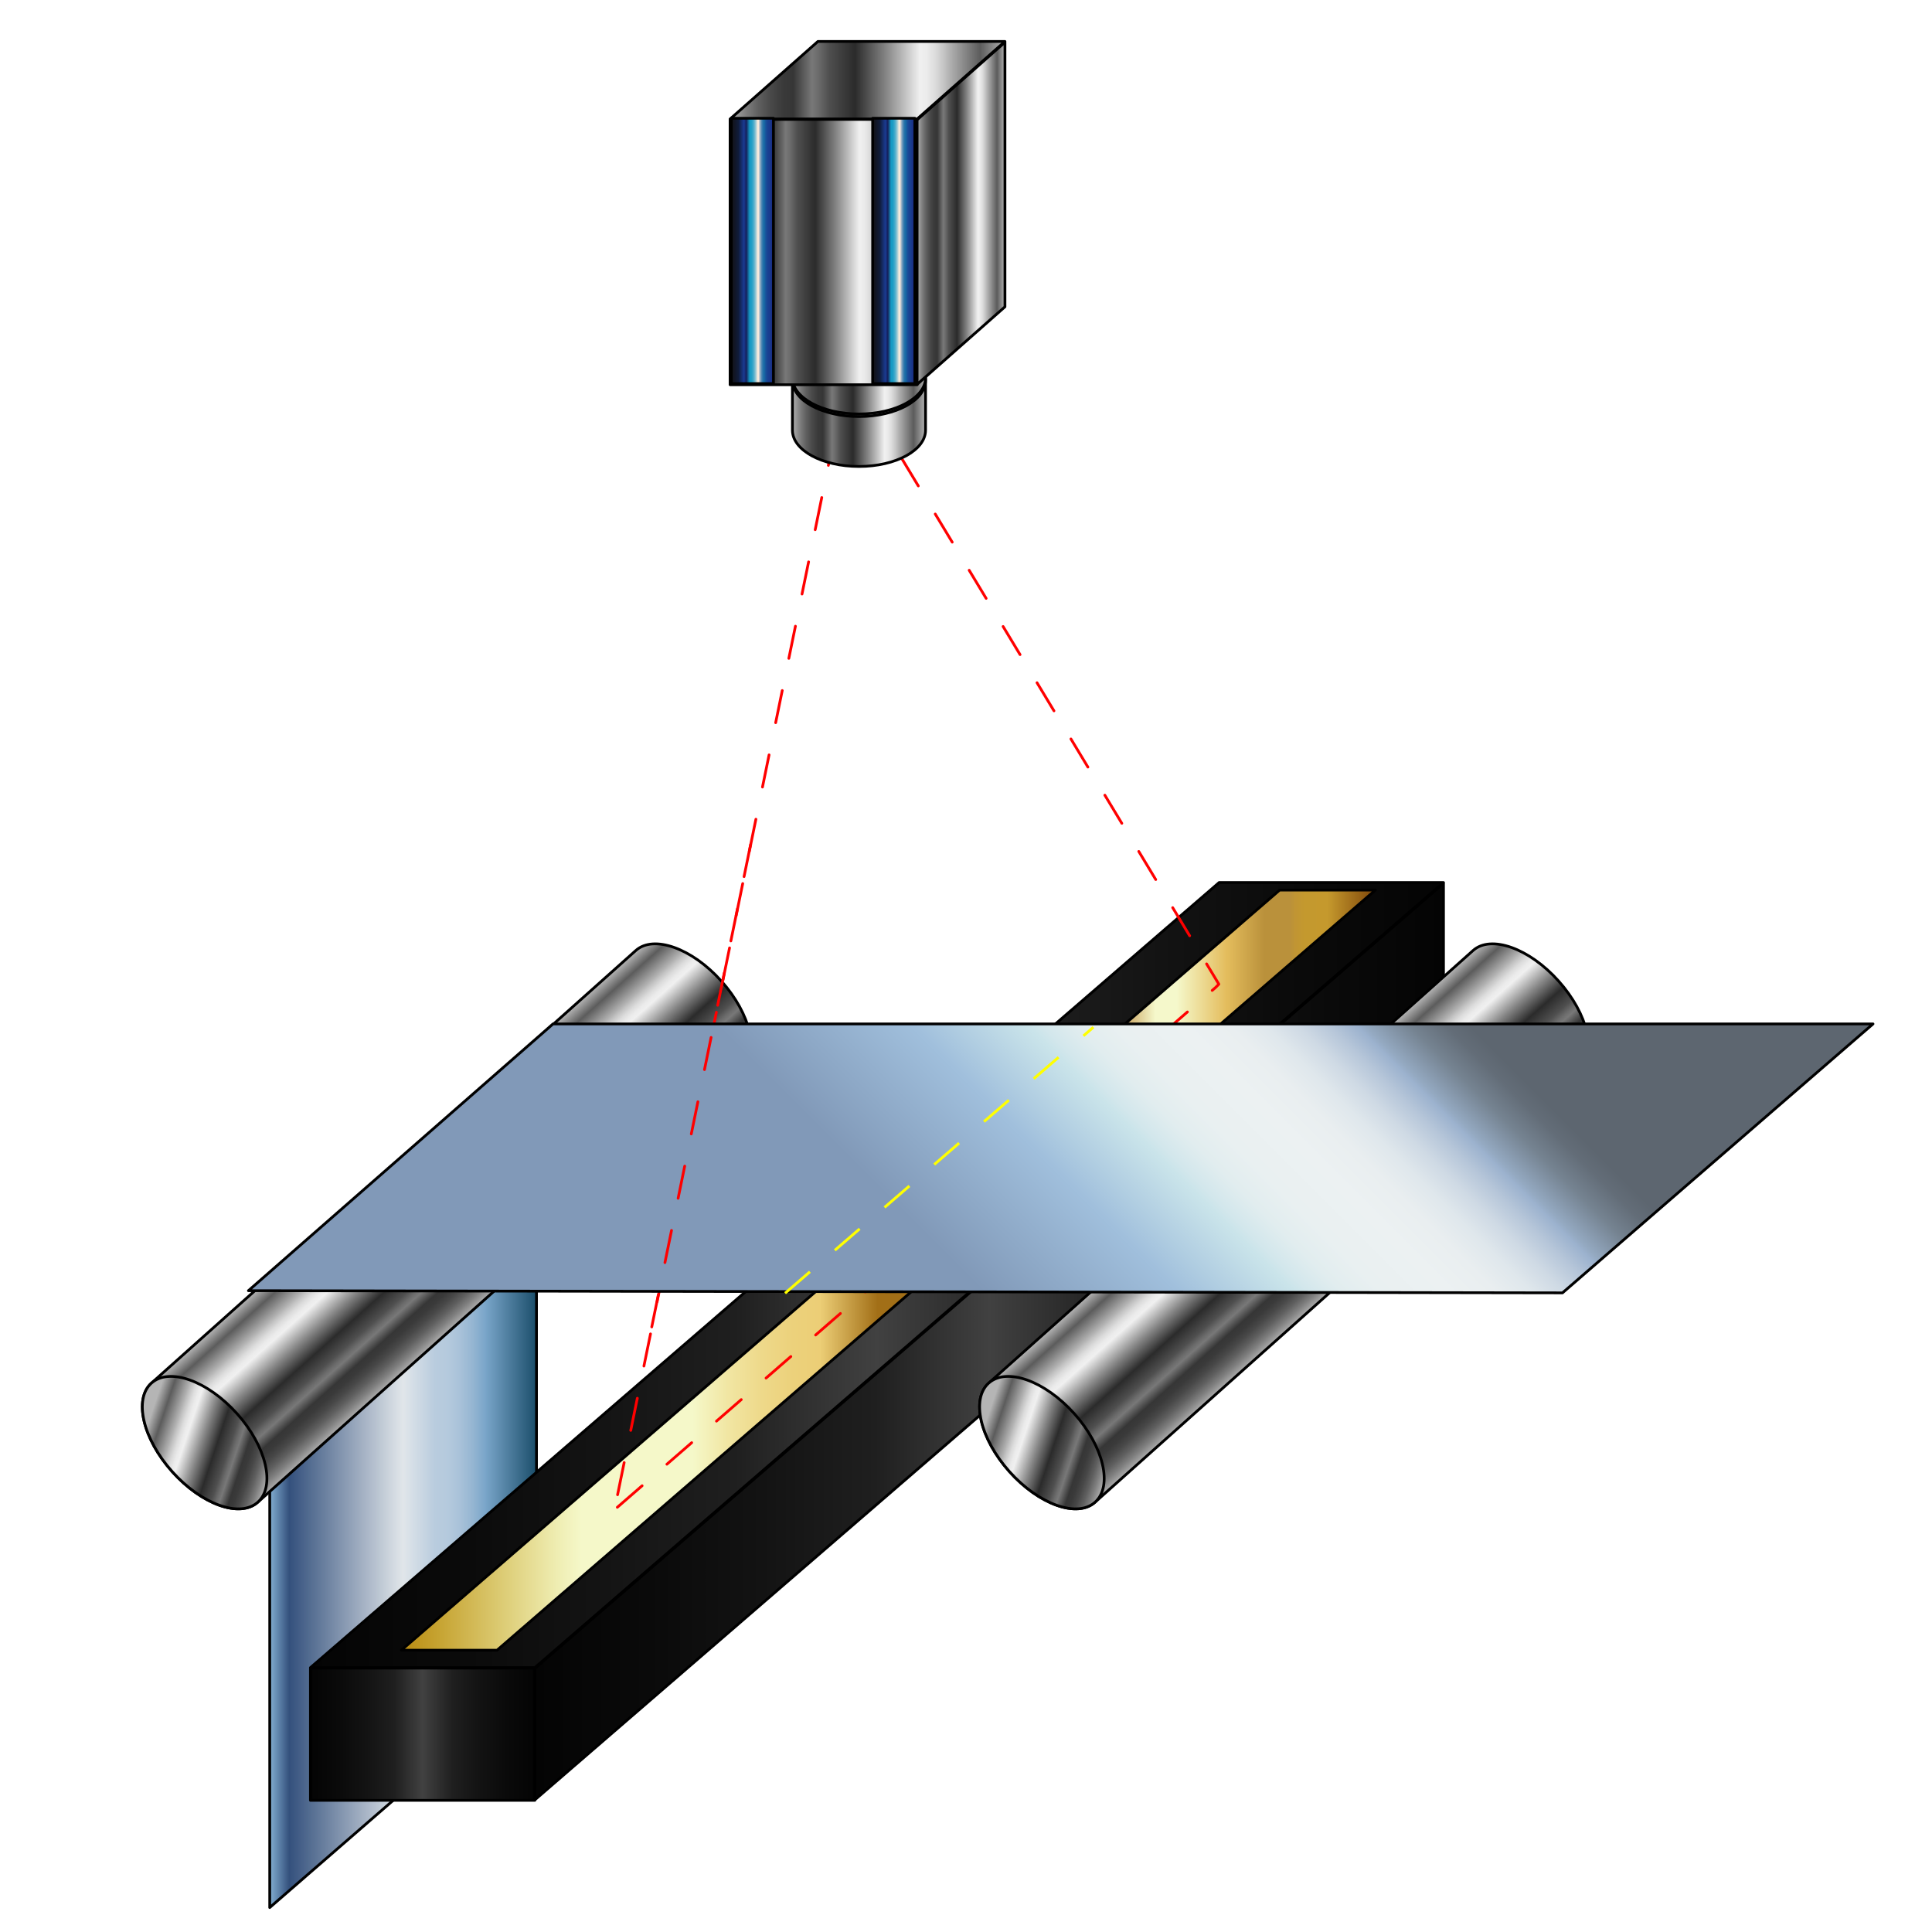
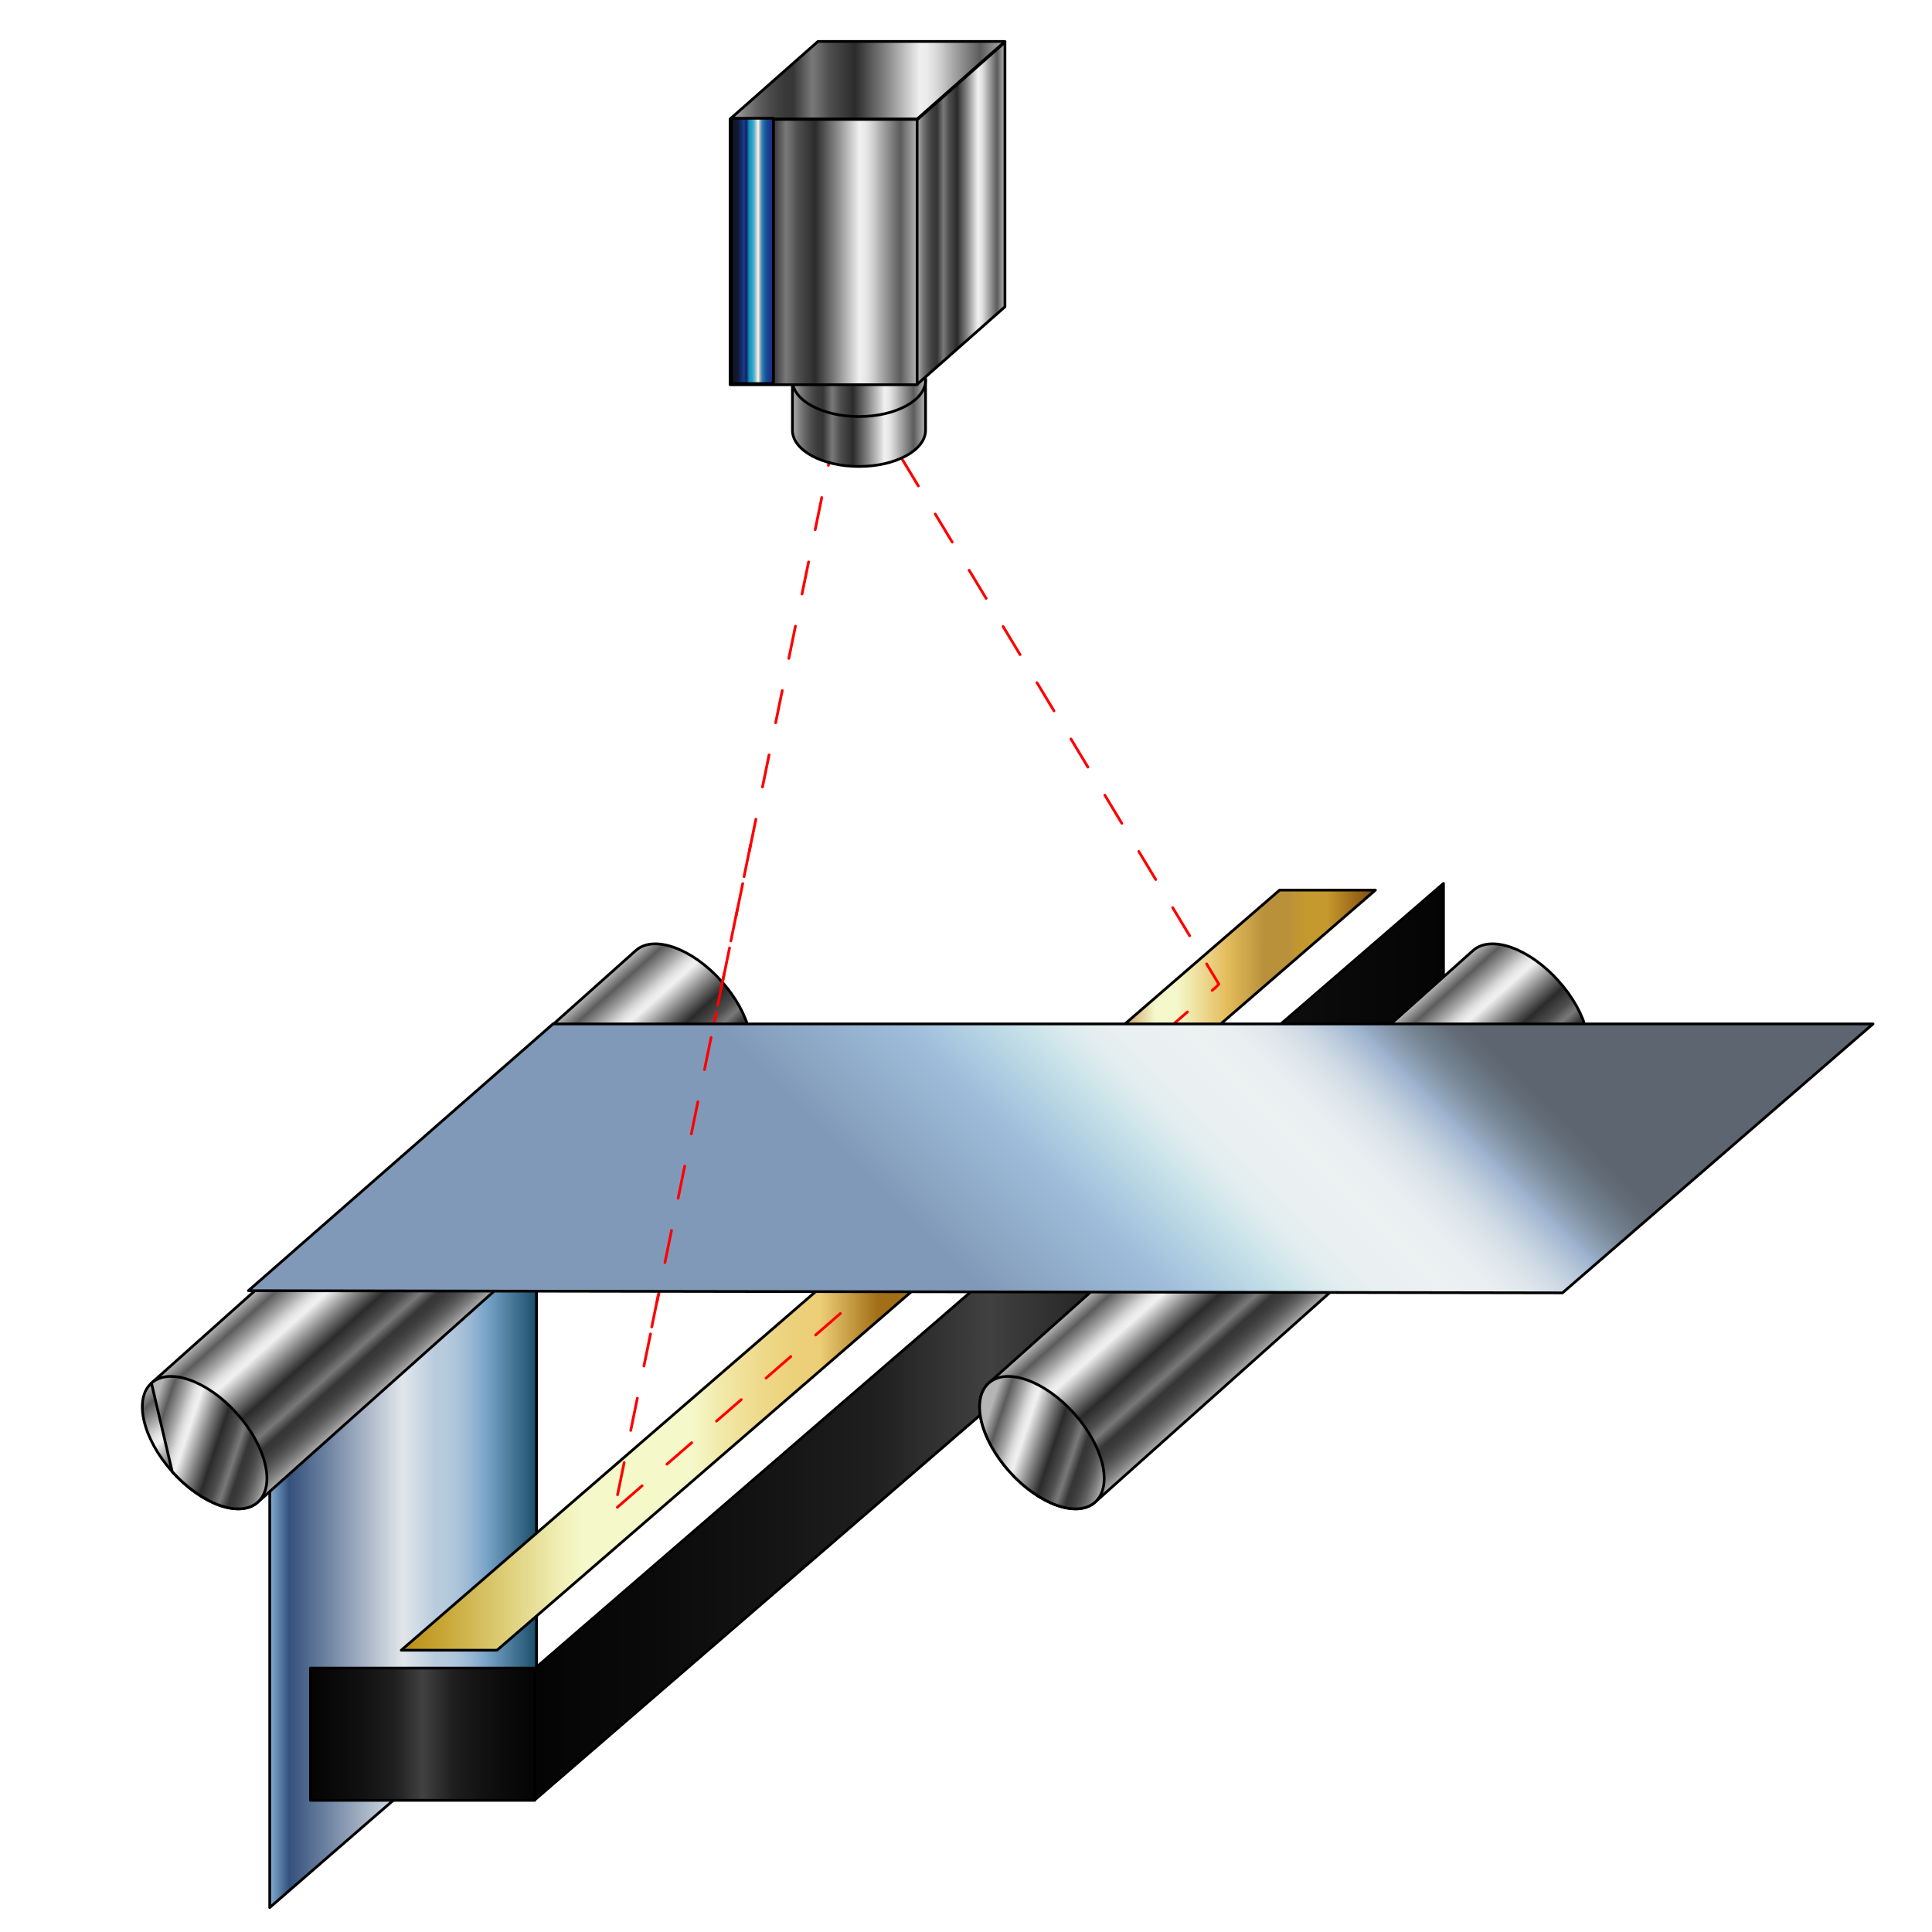
<svg xmlns="http://www.w3.org/2000/svg" xmlns:ns1="http://ns.adobe.com/AdobeIllustrator/10.0/" xmlns:ns2="http://ns.adobe.com/AdobeSVGViewerExtensions/3.0/" ns1:viewOrigin="35.8345 580.4404" ns1:rulerOrigin="0 0" ns1:pageBounds="0 595.2754 841.8896 0" width="354.331" height="354.331" viewBox="0 0 354.331 354.331" overflow="visible" enable-background="new 0 0 354.331 354.331" xml:space="preserve">
  <g id="レイヤー_1" ns1:layer="yes" ns1:dimmedPercent="50" ns1:rgbTrio="#4F008000FFFF">
    <rect ns1:knockout="Off" fill="none" width="354.331" height="354.331" />
    <g>
      <linearGradient id="XMLID_20_" gradientUnits="userSpaceOnUse" x1="49.469" y1="270.306" x2="98.394" y2="270.306">
        <stop offset="0.006" style="stop-color:#7CA6CA" />
        <stop offset="0.073" style="stop-color:#34517D" />
        <stop offset="0.5" style="stop-color:#E1E6EA" />
        <stop offset="0.618" style="stop-color:#B9CCDE" />
        <stop offset="0.665" style="stop-color:#B5CADD" />
        <stop offset="0.712" style="stop-color:#A9C2D9" />
        <stop offset="0.759" style="stop-color:#96B6D2" />
        <stop offset="0.806" style="stop-color:#7BA6CA" />
        <stop offset="0.809" style="stop-color:#79A5C9" />
        <stop offset="1" style="stop-color:#1B4E6B" />
        <ns2:midPointStop offset="0.006" style="stop-color:#7CA6CA" />
        <ns2:midPointStop offset="0.5" style="stop-color:#7CA6CA" />
        <ns2:midPointStop offset="0.073" style="stop-color:#34517D" />
        <ns2:midPointStop offset="0.5" style="stop-color:#34517D" />
        <ns2:midPointStop offset="0.5" style="stop-color:#E1E6EA" />
        <ns2:midPointStop offset="0.51" style="stop-color:#E1E6EA" />
        <ns2:midPointStop offset="0.618" style="stop-color:#B9CCDE" />
        <ns2:midPointStop offset="0.708" style="stop-color:#B9CCDE" />
        <ns2:midPointStop offset="0.809" style="stop-color:#79A5C9" />
        <ns2:midPointStop offset="0.5" style="stop-color:#79A5C9" />
        <ns2:midPointStop offset="1" style="stop-color:#1B4E6B" />
      </linearGradient>
      <polygon ns1:knockout="Off" fill="url(#XMLID_20_)" stroke="#000000" stroke-width="0.502" stroke-linecap="round" stroke-linejoin="round" points="      49.469,349.848 49.469,233.586 98.394,190.765 98.394,307.367 " />
      <g>
        <g>
          <linearGradient id="XMLID_21_" gradientUnits="userSpaceOnUse" x1="56.932" y1="233.852" x2="264.736" y2="233.852">
            <stop offset="0" style="stop-color:#040404" />
            <stop offset="0.125" style="stop-color:#0A0A0A" />
            <stop offset="0.25" style="stop-color:#131313" />
            <stop offset="0.375" style="stop-color:#1F1F1F" />
            <stop offset="0.5" style="stop-color:#414141" />
            <stop offset="0.635" style="stop-color:#1F1F1F" />
            <stop offset="0.75" style="stop-color:#131313" />
            <stop offset="0.875" style="stop-color:#0A0A0A" />
            <stop offset="1" style="stop-color:#040404" />
            <ns2:midPointStop offset="0" style="stop-color:#040404" />
            <ns2:midPointStop offset="0.5" style="stop-color:#040404" />
            <ns2:midPointStop offset="0.125" style="stop-color:#0A0A0A" />
            <ns2:midPointStop offset="0.5" style="stop-color:#0A0A0A" />
            <ns2:midPointStop offset="0.25" style="stop-color:#131313" />
            <ns2:midPointStop offset="0.5" style="stop-color:#131313" />
            <ns2:midPointStop offset="0.375" style="stop-color:#1F1F1F" />
            <ns2:midPointStop offset="0.5" style="stop-color:#1F1F1F" />
            <ns2:midPointStop offset="0.5" style="stop-color:#414141" />
            <ns2:midPointStop offset="0.5" style="stop-color:#414141" />
            <ns2:midPointStop offset="0.635" style="stop-color:#1F1F1F" />
            <ns2:midPointStop offset="0.5" style="stop-color:#1F1F1F" />
            <ns2:midPointStop offset="0.75" style="stop-color:#131313" />
            <ns2:midPointStop offset="0.5" style="stop-color:#131313" />
            <ns2:midPointStop offset="0.875" style="stop-color:#0A0A0A" />
            <ns2:midPointStop offset="0.5" style="stop-color:#0A0A0A" />
            <ns2:midPointStop offset="1" style="stop-color:#040404" />
          </linearGradient>
-           <polygon ns1:knockout="Off" fill="url(#XMLID_21_)" stroke="#000000" stroke-width="0.502" stroke-linecap="round" stroke-linejoin="round" points="        98.08,305.848 56.932,305.848 223.588,161.857 264.736,161.857 " />
          <linearGradient id="XMLID_22_" gradientUnits="userSpaceOnUse" x1="56.932" y1="318.058" x2="98.08" y2="318.058">
            <stop offset="0" style="stop-color:#040404" />
            <stop offset="0.125" style="stop-color:#0A0A0A" />
            <stop offset="0.25" style="stop-color:#131313" />
            <stop offset="0.375" style="stop-color:#1F1F1F" />
            <stop offset="0.5" style="stop-color:#414141" />
            <stop offset="0.635" style="stop-color:#1F1F1F" />
            <stop offset="0.75" style="stop-color:#131313" />
            <stop offset="0.875" style="stop-color:#0A0A0A" />
            <stop offset="1" style="stop-color:#040404" />
            <ns2:midPointStop offset="0" style="stop-color:#040404" />
            <ns2:midPointStop offset="0.5" style="stop-color:#040404" />
            <ns2:midPointStop offset="0.125" style="stop-color:#0A0A0A" />
            <ns2:midPointStop offset="0.5" style="stop-color:#0A0A0A" />
            <ns2:midPointStop offset="0.25" style="stop-color:#131313" />
            <ns2:midPointStop offset="0.5" style="stop-color:#131313" />
            <ns2:midPointStop offset="0.375" style="stop-color:#1F1F1F" />
            <ns2:midPointStop offset="0.5" style="stop-color:#1F1F1F" />
            <ns2:midPointStop offset="0.5" style="stop-color:#414141" />
            <ns2:midPointStop offset="0.5" style="stop-color:#414141" />
            <ns2:midPointStop offset="0.635" style="stop-color:#1F1F1F" />
            <ns2:midPointStop offset="0.5" style="stop-color:#1F1F1F" />
            <ns2:midPointStop offset="0.75" style="stop-color:#131313" />
            <ns2:midPointStop offset="0.5" style="stop-color:#131313" />
            <ns2:midPointStop offset="0.875" style="stop-color:#0A0A0A" />
            <ns2:midPointStop offset="0.5" style="stop-color:#0A0A0A" />
            <ns2:midPointStop offset="1" style="stop-color:#040404" />
          </linearGradient>
          <rect x="56.932" y="305.932" ns1:knockout="Off" fill="url(#XMLID_22_)" stroke="#000000" stroke-width="0.502" stroke-linecap="round" stroke-linejoin="round" width="41.148" height="24.252" />
          <linearGradient id="XMLID_23_" gradientUnits="userSpaceOnUse" x1="98.08" y1="246.062" x2="264.736" y2="246.062">
            <stop offset="0" style="stop-color:#040404" />
            <stop offset="0.125" style="stop-color:#0A0A0A" />
            <stop offset="0.25" style="stop-color:#131313" />
            <stop offset="0.375" style="stop-color:#1F1F1F" />
            <stop offset="0.5" style="stop-color:#414141" />
            <stop offset="0.635" style="stop-color:#1F1F1F" />
            <stop offset="0.75" style="stop-color:#131313" />
            <stop offset="0.875" style="stop-color:#0A0A0A" />
            <stop offset="1" style="stop-color:#040404" />
            <ns2:midPointStop offset="0" style="stop-color:#040404" />
            <ns2:midPointStop offset="0.5" style="stop-color:#040404" />
            <ns2:midPointStop offset="0.125" style="stop-color:#0A0A0A" />
            <ns2:midPointStop offset="0.5" style="stop-color:#0A0A0A" />
            <ns2:midPointStop offset="0.25" style="stop-color:#131313" />
            <ns2:midPointStop offset="0.5" style="stop-color:#131313" />
            <ns2:midPointStop offset="0.375" style="stop-color:#1F1F1F" />
            <ns2:midPointStop offset="0.5" style="stop-color:#1F1F1F" />
            <ns2:midPointStop offset="0.5" style="stop-color:#414141" />
            <ns2:midPointStop offset="0.5" style="stop-color:#414141" />
            <ns2:midPointStop offset="0.635" style="stop-color:#1F1F1F" />
            <ns2:midPointStop offset="0.5" style="stop-color:#1F1F1F" />
            <ns2:midPointStop offset="0.75" style="stop-color:#131313" />
            <ns2:midPointStop offset="0.5" style="stop-color:#131313" />
            <ns2:midPointStop offset="0.875" style="stop-color:#0A0A0A" />
            <ns2:midPointStop offset="0.5" style="stop-color:#0A0A0A" />
            <ns2:midPointStop offset="1" style="stop-color:#040404" />
          </linearGradient>
          <polygon ns1:knockout="Off" fill="url(#XMLID_23_)" stroke="#000000" stroke-width="0.502" stroke-linecap="round" stroke-linejoin="round" points="        98.08,330.101 98.08,306.015 264.736,162.024 264.736,186.111 " />
        </g>
        <linearGradient id="XMLID_24_" gradientUnits="userSpaceOnUse" x1="73.592" y1="232.946" x2="252.251" y2="232.946">
          <stop offset="0" style="stop-color:#B98B11" />
          <stop offset="0.038" style="stop-color:#C6A331" />
          <stop offset="0.109" style="stop-color:#DECF7A" />
          <stop offset="0.16" style="stop-color:#EFEDB2" />
          <stop offset="0.185" style="stop-color:#F5F8C9" />
          <stop offset="0.299" style="stop-color:#F5F8C9" />
          <stop offset="0.299" style="stop-color:#F5F8C9" />
          <stop offset="0.335" style="stop-color:#F1E6A3" />
          <stop offset="0.37" style="stop-color:#EED98A" />
          <stop offset="0.402" style="stop-color:#ECD17B" />
          <stop offset="0.43" style="stop-color:#ECCE76" />
          <stop offset="0.489" style="stop-color:#A26F17" />
          <stop offset="0.605" style="stop-color:#A26F17" />
          <stop offset="0.607" style="stop-color:#A6731B" />
          <stop offset="0.624" style="stop-color:#C09132" />
          <stop offset="0.64" style="stop-color:#D3A746" />
          <stop offset="0.656" style="stop-color:#E0B554" />
          <stop offset="0.67" style="stop-color:#E4BA58" />
          <stop offset="0.67" style="stop-color:#E4B958" />
          <stop offset="0.674" style="stop-color:#C88C39" />
          <stop offset="0.679" style="stop-color:#B57027" />
          <stop offset="0.682" style="stop-color:#AA601E" />
          <stop offset="0.686" style="stop-color:#A65B1B" />
          <stop offset="0.696" style="stop-color:#A96020" />
          <stop offset="0.711" style="stop-color:#B1712F" />
          <stop offset="0.73" style="stop-color:#C1904E" />
          <stop offset="0.752" style="stop-color:#D7BD7F" />
          <stop offset="0.774" style="stop-color:#F5F8CB" />
          <stop offset="0.796" style="stop-color:#F5F8CB" />
          <stop offset="0.847" style="stop-color:#E4BD5D" />
          <stop offset="0.886" style="stop-color:#BA913B" />
          <stop offset="0.912" style="stop-color:#BA913B" />
          <stop offset="0.918" style="stop-color:#C19533" />
          <stop offset="0.928" style="stop-color:#C4992E" />
          <stop offset="0.951" style="stop-color:#C5992D" />
          <stop offset="1" style="stop-color:#7F470A" />
          <ns2:midPointStop offset="0" style="stop-color:#B98B11" />
          <ns2:midPointStop offset="0.452" style="stop-color:#B98B11" />
          <ns2:midPointStop offset="0.185" style="stop-color:#F5F8C9" />
          <ns2:midPointStop offset="0.325" style="stop-color:#F5F8C9" />
          <ns2:midPointStop offset="0.299" style="stop-color:#F5F8C9" />
          <ns2:midPointStop offset="0.325" style="stop-color:#F5F8C9" />
          <ns2:midPointStop offset="0.43" style="stop-color:#ECCE76" />
          <ns2:midPointStop offset="0.5" style="stop-color:#ECCE76" />
          <ns2:midPointStop offset="0.489" style="stop-color:#A26F17" />
          <ns2:midPointStop offset="0.312" style="stop-color:#A26F17" />
          <ns2:midPointStop offset="0.605" style="stop-color:#A26F17" />
          <ns2:midPointStop offset="0.312" style="stop-color:#A26F17" />
          <ns2:midPointStop offset="0.67" style="stop-color:#E4BA58" />
          <ns2:midPointStop offset="0.333" style="stop-color:#E4BA58" />
          <ns2:midPointStop offset="0.686" style="stop-color:#A65B1B" />
          <ns2:midPointStop offset="0.614" style="stop-color:#A65B1B" />
          <ns2:midPointStop offset="0.774" style="stop-color:#F5F8CB" />
          <ns2:midPointStop offset="0.5" style="stop-color:#F5F8CB" />
          <ns2:midPointStop offset="0.796" style="stop-color:#F5F8CB" />
          <ns2:midPointStop offset="0.5" style="stop-color:#F5F8CB" />
          <ns2:midPointStop offset="0.847" style="stop-color:#E4BD5D" />
          <ns2:midPointStop offset="0.5" style="stop-color:#E4BD5D" />
          <ns2:midPointStop offset="0.886" style="stop-color:#BA913B" />
          <ns2:midPointStop offset="0.5" style="stop-color:#BA913B" />
          <ns2:midPointStop offset="0.912" style="stop-color:#BA913B" />
          <ns2:midPointStop offset="0.143" style="stop-color:#BA913B" />
          <ns2:midPointStop offset="0.951" style="stop-color:#C5992D" />
          <ns2:midPointStop offset="0.5" style="stop-color:#C5992D" />
          <ns2:midPointStop offset="1" style="stop-color:#7F470A" />
        </linearGradient>
        <polygon ns1:knockout="Off" fill="url(#XMLID_24_)" stroke="#000000" stroke-width="0.502" stroke-linecap="round" stroke-linejoin="round" points="       91.155,302.652 73.592,302.652 234.688,163.241 252.251,163.241 " />
      </g>
      <g>
        <linearGradient id="XMLID_25_" gradientUnits="userSpaceOnUse" x1="717.833" y1="481.915" x2="747.121" y2="481.915" gradientTransform="matrix(-0.666 -0.746 0.746 -0.666 210.434 1092.201)">
          <stop offset="0" style="stop-color:#B0B0B0" />
          <stop offset="0.009" style="stop-color:#A7A7A7" />
          <stop offset="0.057" style="stop-color:#7F7F7F" />
          <stop offset="0.104" style="stop-color:#5F5F5F" />
          <stop offset="0.15" style="stop-color:#484848" />
          <stop offset="0.193" style="stop-color:#3A3A3A" />
          <stop offset="0.23" style="stop-color:#363636" />
          <stop offset="0.298" style="stop-color:#787878" />
          <stop offset="0.322" style="stop-color:#6B6B6B" />
          <stop offset="0.36" style="stop-color:#4F4F4F" />
          <stop offset="0.455" style="stop-color:#2B2B2B" />
          <stop offset="0.567" style="stop-color:#858585" />
          <stop offset="0.691" style="stop-color:#F0F0F0" />
          <stop offset="0.716" style="stop-color:#EBEBEB" />
          <stop offset="0.746" style="stop-color:#DCDCDC" />
          <stop offset="0.779" style="stop-color:#C3C3C3" />
          <stop offset="0.798" style="stop-color:#B2B2B2" />
          <stop offset="0.91" style="stop-color:#5C5C5C" />
          <stop offset="1" style="stop-color:#B5B5B5" />
          <ns2:midPointStop offset="0" style="stop-color:#B0B0B0" />
          <ns2:midPointStop offset="0.32" style="stop-color:#B0B0B0" />
          <ns2:midPointStop offset="0.23" style="stop-color:#363636" />
          <ns2:midPointStop offset="0.5" style="stop-color:#363636" />
          <ns2:midPointStop offset="0.298" style="stop-color:#787878" />
          <ns2:midPointStop offset="0.571" style="stop-color:#787878" />
          <ns2:midPointStop offset="0.36" style="stop-color:#4F4F4F" />
          <ns2:midPointStop offset="0.5" style="stop-color:#4F4F4F" />
          <ns2:midPointStop offset="0.455" style="stop-color:#2B2B2B" />
          <ns2:midPointStop offset="0.5" style="stop-color:#2B2B2B" />
          <ns2:midPointStop offset="0.567" style="stop-color:#858585" />
          <ns2:midPointStop offset="0.5" style="stop-color:#858585" />
          <ns2:midPointStop offset="0.691" style="stop-color:#F0F0F0" />
          <ns2:midPointStop offset="0.667" style="stop-color:#F0F0F0" />
          <ns2:midPointStop offset="0.798" style="stop-color:#B2B2B2" />
          <ns2:midPointStop offset="0.5" style="stop-color:#B2B2B2" />
          <ns2:midPointStop offset="0.91" style="stop-color:#5C5C5C" />
          <ns2:midPointStop offset="0.5" style="stop-color:#5C5C5C" />
          <ns2:midPointStop offset="1" style="stop-color:#B5B5B5" />
        </linearGradient>
        <path ns1:knockout="Off" fill="url(#XMLID_25_)" stroke="#000000" stroke-width="0.502" d="M47.281,275.503       c-3.284,2.933-10.313,0.422-15.7-5.609s-7.091-13.299-3.806-16.232l88.828-79.333c3.284-2.933,10.315-0.422,15.701,5.609       c5.387,6.031,7.09,13.3,3.805,16.233L47.281,275.503z" />
        <linearGradient id="XMLID_26_" gradientUnits="userSpaceOnUse" x1="50.092" y1="268.77" x2="27.141" y2="261.12">
          <stop offset="0" style="stop-color:#B0B0B0" />
          <stop offset="0.009" style="stop-color:#A7A7A7" />
          <stop offset="0.057" style="stop-color:#7F7F7F" />
          <stop offset="0.104" style="stop-color:#5F5F5F" />
          <stop offset="0.15" style="stop-color:#484848" />
          <stop offset="0.193" style="stop-color:#3A3A3A" />
          <stop offset="0.23" style="stop-color:#363636" />
          <stop offset="0.298" style="stop-color:#787878" />
          <stop offset="0.322" style="stop-color:#6B6B6B" />
          <stop offset="0.36" style="stop-color:#4F4F4F" />
          <stop offset="0.455" style="stop-color:#2B2B2B" />
          <stop offset="0.567" style="stop-color:#858585" />
          <stop offset="0.691" style="stop-color:#F0F0F0" />
          <stop offset="0.716" style="stop-color:#EBEBEB" />
          <stop offset="0.746" style="stop-color:#DCDCDC" />
          <stop offset="0.779" style="stop-color:#C3C3C3" />
          <stop offset="0.798" style="stop-color:#B2B2B2" />
          <stop offset="0.91" style="stop-color:#5C5C5C" />
          <stop offset="1" style="stop-color:#B5B5B5" />
          <ns2:midPointStop offset="0" style="stop-color:#B0B0B0" />
          <ns2:midPointStop offset="0.32" style="stop-color:#B0B0B0" />
          <ns2:midPointStop offset="0.23" style="stop-color:#363636" />
          <ns2:midPointStop offset="0.5" style="stop-color:#363636" />
          <ns2:midPointStop offset="0.298" style="stop-color:#787878" />
          <ns2:midPointStop offset="0.571" style="stop-color:#787878" />
          <ns2:midPointStop offset="0.36" style="stop-color:#4F4F4F" />
          <ns2:midPointStop offset="0.5" style="stop-color:#4F4F4F" />
          <ns2:midPointStop offset="0.455" style="stop-color:#2B2B2B" />
          <ns2:midPointStop offset="0.5" style="stop-color:#2B2B2B" />
          <ns2:midPointStop offset="0.567" style="stop-color:#858585" />
          <ns2:midPointStop offset="0.5" style="stop-color:#858585" />
          <ns2:midPointStop offset="0.691" style="stop-color:#F0F0F0" />
          <ns2:midPointStop offset="0.667" style="stop-color:#F0F0F0" />
          <ns2:midPointStop offset="0.798" style="stop-color:#B2B2B2" />
          <ns2:midPointStop offset="0.5" style="stop-color:#B2B2B2" />
          <ns2:midPointStop offset="0.91" style="stop-color:#5C5C5C" />
          <ns2:midPointStop offset="0.5" style="stop-color:#5C5C5C" />
          <ns2:midPointStop offset="1" style="stop-color:#B5B5B5" />
        </linearGradient>
-         <path ns1:knockout="Off" fill="url(#XMLID_26_)" stroke="#000000" stroke-width="0.502" d="M27.775,253.661       c3.284-2.933,10.314-0.423,15.701,5.609c5.387,6.031,7.089,13.298,3.805,16.233c-3.284,2.933-10.313,0.422-15.7-5.609       S24.49,256.595,27.775,253.661z" />
+         <path ns1:knockout="Off" fill="url(#XMLID_26_)" stroke="#000000" stroke-width="0.502" d="M27.775,253.661       c3.284-2.933,10.314-0.423,15.701,5.609c5.387,6.031,7.089,13.298,3.805,16.233c-3.284,2.933-10.313,0.422-15.7-5.609       z" />
      </g>
      <g>
        <linearGradient id="XMLID_27_" gradientUnits="userSpaceOnUse" x1="615.54" y1="596.446" x2="644.829" y2="596.446" gradientTransform="matrix(-0.666 -0.746 0.746 -0.666 210.434 1092.201)">
          <stop offset="0" style="stop-color:#B0B0B0" />
          <stop offset="0.009" style="stop-color:#A7A7A7" />
          <stop offset="0.057" style="stop-color:#7F7F7F" />
          <stop offset="0.104" style="stop-color:#5F5F5F" />
          <stop offset="0.15" style="stop-color:#484848" />
          <stop offset="0.193" style="stop-color:#3A3A3A" />
          <stop offset="0.23" style="stop-color:#363636" />
          <stop offset="0.298" style="stop-color:#787878" />
          <stop offset="0.322" style="stop-color:#6B6B6B" />
          <stop offset="0.36" style="stop-color:#4F4F4F" />
          <stop offset="0.455" style="stop-color:#2B2B2B" />
          <stop offset="0.567" style="stop-color:#858585" />
          <stop offset="0.691" style="stop-color:#F0F0F0" />
          <stop offset="0.716" style="stop-color:#EBEBEB" />
          <stop offset="0.746" style="stop-color:#DCDCDC" />
          <stop offset="0.779" style="stop-color:#C3C3C3" />
          <stop offset="0.798" style="stop-color:#B2B2B2" />
          <stop offset="0.91" style="stop-color:#5C5C5C" />
          <stop offset="1" style="stop-color:#B5B5B5" />
          <ns2:midPointStop offset="0" style="stop-color:#B0B0B0" />
          <ns2:midPointStop offset="0.32" style="stop-color:#B0B0B0" />
          <ns2:midPointStop offset="0.23" style="stop-color:#363636" />
          <ns2:midPointStop offset="0.5" style="stop-color:#363636" />
          <ns2:midPointStop offset="0.298" style="stop-color:#787878" />
          <ns2:midPointStop offset="0.571" style="stop-color:#787878" />
          <ns2:midPointStop offset="0.36" style="stop-color:#4F4F4F" />
          <ns2:midPointStop offset="0.5" style="stop-color:#4F4F4F" />
          <ns2:midPointStop offset="0.455" style="stop-color:#2B2B2B" />
          <ns2:midPointStop offset="0.5" style="stop-color:#2B2B2B" />
          <ns2:midPointStop offset="0.567" style="stop-color:#858585" />
          <ns2:midPointStop offset="0.5" style="stop-color:#858585" />
          <ns2:midPointStop offset="0.691" style="stop-color:#F0F0F0" />
          <ns2:midPointStop offset="0.667" style="stop-color:#F0F0F0" />
          <ns2:midPointStop offset="0.798" style="stop-color:#B2B2B2" />
          <ns2:midPointStop offset="0.5" style="stop-color:#B2B2B2" />
          <ns2:midPointStop offset="0.91" style="stop-color:#5C5C5C" />
          <ns2:midPointStop offset="0.5" style="stop-color:#5C5C5C" />
          <ns2:midPointStop offset="1" style="stop-color:#B5B5B5" />
        </linearGradient>
        <path ns1:knockout="Off" fill="url(#XMLID_27_)" stroke="#000000" stroke-width="0.502" d="M200.837,275.503       c-3.285,2.933-10.314,0.422-15.702-5.609c-5.386-6.031-7.09-13.299-3.806-16.232l88.829-79.333       c3.285-2.933,10.313-0.422,15.701,5.609c5.387,6.031,7.09,13.3,3.806,16.233L200.837,275.503z" />
        <linearGradient id="XMLID_28_" gradientUnits="userSpaceOnUse" x1="203.648" y1="268.77" x2="180.697" y2="261.12">
          <stop offset="0" style="stop-color:#B0B0B0" />
          <stop offset="0.009" style="stop-color:#A7A7A7" />
          <stop offset="0.057" style="stop-color:#7F7F7F" />
          <stop offset="0.104" style="stop-color:#5F5F5F" />
          <stop offset="0.15" style="stop-color:#484848" />
          <stop offset="0.193" style="stop-color:#3A3A3A" />
          <stop offset="0.23" style="stop-color:#363636" />
          <stop offset="0.298" style="stop-color:#787878" />
          <stop offset="0.322" style="stop-color:#6B6B6B" />
          <stop offset="0.36" style="stop-color:#4F4F4F" />
          <stop offset="0.455" style="stop-color:#2B2B2B" />
          <stop offset="0.567" style="stop-color:#858585" />
          <stop offset="0.691" style="stop-color:#F0F0F0" />
          <stop offset="0.716" style="stop-color:#EBEBEB" />
          <stop offset="0.746" style="stop-color:#DCDCDC" />
          <stop offset="0.779" style="stop-color:#C3C3C3" />
          <stop offset="0.798" style="stop-color:#B2B2B2" />
          <stop offset="0.91" style="stop-color:#5C5C5C" />
          <stop offset="1" style="stop-color:#B5B5B5" />
          <ns2:midPointStop offset="0" style="stop-color:#B0B0B0" />
          <ns2:midPointStop offset="0.32" style="stop-color:#B0B0B0" />
          <ns2:midPointStop offset="0.23" style="stop-color:#363636" />
          <ns2:midPointStop offset="0.5" style="stop-color:#363636" />
          <ns2:midPointStop offset="0.298" style="stop-color:#787878" />
          <ns2:midPointStop offset="0.571" style="stop-color:#787878" />
          <ns2:midPointStop offset="0.36" style="stop-color:#4F4F4F" />
          <ns2:midPointStop offset="0.5" style="stop-color:#4F4F4F" />
          <ns2:midPointStop offset="0.455" style="stop-color:#2B2B2B" />
          <ns2:midPointStop offset="0.5" style="stop-color:#2B2B2B" />
          <ns2:midPointStop offset="0.567" style="stop-color:#858585" />
          <ns2:midPointStop offset="0.5" style="stop-color:#858585" />
          <ns2:midPointStop offset="0.691" style="stop-color:#F0F0F0" />
          <ns2:midPointStop offset="0.667" style="stop-color:#F0F0F0" />
          <ns2:midPointStop offset="0.798" style="stop-color:#B2B2B2" />
          <ns2:midPointStop offset="0.5" style="stop-color:#B2B2B2" />
          <ns2:midPointStop offset="0.91" style="stop-color:#5C5C5C" />
          <ns2:midPointStop offset="0.5" style="stop-color:#5C5C5C" />
          <ns2:midPointStop offset="1" style="stop-color:#B5B5B5" />
        </linearGradient>
        <path ns1:knockout="Off" fill="url(#XMLID_28_)" stroke="#000000" stroke-width="0.502" d="M181.33,253.661       c3.286-2.933,10.314-0.423,15.701,5.609c5.387,6.031,7.09,13.298,3.806,16.233c-3.285,2.933-10.314,0.422-15.702-5.609       C179.75,263.862,178.045,256.595,181.33,253.661z" />
      </g>
      <polygon ns1:knockout="Off" fill="none" stroke="#FF0000" stroke-width="0.502" stroke-linecap="round" stroke-linejoin="round" stroke-dasharray="6.022" points="      113.219,276.438 222.964,181.085 223.539,180.499 156.071,68.651 155.429,68.223 112.758,276.606 " />
      <linearGradient id="XMLID_29_" gradientUnits="userSpaceOnUse" x1="171.936" y1="234.85" x2="266.774" y2="140.013">
        <stop offset="0.033" style="stop-color:#8199B8" />
        <stop offset="0.222" style="stop-color:#A0BFDC" />
        <stop offset="0.334" style="stop-color:#CAE4EA" />
        <stop offset="0.348" style="stop-color:#D3E7EC" />
        <stop offset="0.38" style="stop-color:#E1EDEF" />
        <stop offset="0.419" style="stop-color:#E9F0F1" />
        <stop offset="0.484" style="stop-color:#ECF1F2" />
        <stop offset="0.529" style="stop-color:#E9EEF0" />
        <stop offset="0.564" style="stop-color:#DFE7EC" />
        <stop offset="0.596" style="stop-color:#CED9E4" />
        <stop offset="0.626" style="stop-color:#B6C6D9" />
        <stop offset="0.652" style="stop-color:#9CB2CE" />
        <stop offset="0.66" style="stop-color:#94A9C1" />
        <stop offset="0.703" style="stop-color:#758391" />
        <stop offset="0.738" style="stop-color:#636D78" />
        <stop offset="0.761" style="stop-color:#5D6670" />
        <stop offset="1" style="stop-color:#5D6670" />
        <ns2:midPointStop offset="0.033" style="stop-color:#8199B8" />
        <ns2:midPointStop offset="0.5" style="stop-color:#8199B8" />
        <ns2:midPointStop offset="0.222" style="stop-color:#A0BFDC" />
        <ns2:midPointStop offset="0.5" style="stop-color:#A0BFDC" />
        <ns2:midPointStop offset="0.334" style="stop-color:#CAE4EA" />
        <ns2:midPointStop offset="0.2" style="stop-color:#CAE4EA" />
        <ns2:midPointStop offset="0.484" style="stop-color:#ECF1F2" />
        <ns2:midPointStop offset="0.753" style="stop-color:#ECF1F2" />
        <ns2:midPointStop offset="0.652" style="stop-color:#9CB2CE" />
        <ns2:midPointStop offset="0.383" style="stop-color:#9CB2CE" />
        <ns2:midPointStop offset="0.761" style="stop-color:#5D6670" />
        <ns2:midPointStop offset="0.5" style="stop-color:#5D6670" />
        <ns2:midPointStop offset="1" style="stop-color:#5D6670" />
      </linearGradient>
      <polygon ns1:knockout="Off" fill="url(#XMLID_29_)" stroke="#000000" stroke-width="0.502" stroke-linecap="round" stroke-linejoin="round" points="      286.561,237.111 45.557,236.712 101.425,187.788 343.513,187.788 " />
-       <line ns1:knockout="Off" fill="none" stroke="#FFFF00" stroke-width="0.502" stroke-dasharray="6.022" x1="143.983" y1="237.173" x2="200.532" y2="188.395" />
      <g>
        <g>
          <linearGradient id="XMLID_30_" gradientUnits="userSpaceOnUse" x1="145.333" y1="74.378" x2="169.746" y2="74.378">
            <stop offset="0" style="stop-color:#B0B0B0" />
            <stop offset="0.009" style="stop-color:#A7A7A7" />
            <stop offset="0.057" style="stop-color:#7F7F7F" />
            <stop offset="0.104" style="stop-color:#5F5F5F" />
            <stop offset="0.15" style="stop-color:#484848" />
            <stop offset="0.193" style="stop-color:#3A3A3A" />
            <stop offset="0.23" style="stop-color:#363636" />
            <stop offset="0.298" style="stop-color:#787878" />
            <stop offset="0.322" style="stop-color:#6B6B6B" />
            <stop offset="0.36" style="stop-color:#4F4F4F" />
            <stop offset="0.455" style="stop-color:#2B2B2B" />
            <stop offset="0.567" style="stop-color:#858585" />
            <stop offset="0.691" style="stop-color:#F0F0F0" />
            <stop offset="0.716" style="stop-color:#EBEBEB" />
            <stop offset="0.746" style="stop-color:#DCDCDC" />
            <stop offset="0.779" style="stop-color:#C3C3C3" />
            <stop offset="0.798" style="stop-color:#B2B2B2" />
            <stop offset="0.91" style="stop-color:#5C5C5C" />
            <stop offset="1" style="stop-color:#B5B5B5" />
            <ns2:midPointStop offset="0" style="stop-color:#B0B0B0" />
            <ns2:midPointStop offset="0.32" style="stop-color:#B0B0B0" />
            <ns2:midPointStop offset="0.23" style="stop-color:#363636" />
            <ns2:midPointStop offset="0.5" style="stop-color:#363636" />
            <ns2:midPointStop offset="0.298" style="stop-color:#787878" />
            <ns2:midPointStop offset="0.571" style="stop-color:#787878" />
            <ns2:midPointStop offset="0.36" style="stop-color:#4F4F4F" />
            <ns2:midPointStop offset="0.5" style="stop-color:#4F4F4F" />
            <ns2:midPointStop offset="0.455" style="stop-color:#2B2B2B" />
            <ns2:midPointStop offset="0.5" style="stop-color:#2B2B2B" />
            <ns2:midPointStop offset="0.567" style="stop-color:#858585" />
            <ns2:midPointStop offset="0.5" style="stop-color:#858585" />
            <ns2:midPointStop offset="0.691" style="stop-color:#F0F0F0" />
            <ns2:midPointStop offset="0.667" style="stop-color:#F0F0F0" />
            <ns2:midPointStop offset="0.798" style="stop-color:#B2B2B2" />
            <ns2:midPointStop offset="0.5" style="stop-color:#B2B2B2" />
            <ns2:midPointStop offset="0.91" style="stop-color:#5C5C5C" />
            <ns2:midPointStop offset="0.5" style="stop-color:#5C5C5C" />
            <ns2:midPointStop offset="1" style="stop-color:#B5B5B5" />
          </linearGradient>
          <path ns1:knockout="Off" fill="url(#XMLID_30_)" stroke="#000000" stroke-width="0.502" d="M145.333,69.855        c0-3.672,5.465-6.647,12.206-6.647c6.741,0,12.206,2.976,12.206,6.647V78.9c0,3.671-5.465,6.648-12.206,6.648        c-6.741,0-12.206-2.977-12.206-6.648V69.855z" />
          <linearGradient id="XMLID_31_" gradientUnits="userSpaceOnUse" x1="145.333" y1="69.747" x2="169.746" y2="69.747">
            <stop offset="0" style="stop-color:#B0B0B0" />
            <stop offset="0.009" style="stop-color:#A7A7A7" />
            <stop offset="0.057" style="stop-color:#7F7F7F" />
            <stop offset="0.104" style="stop-color:#5F5F5F" />
            <stop offset="0.15" style="stop-color:#484848" />
            <stop offset="0.193" style="stop-color:#3A3A3A" />
            <stop offset="0.23" style="stop-color:#363636" />
            <stop offset="0.298" style="stop-color:#787878" />
            <stop offset="0.322" style="stop-color:#6B6B6B" />
            <stop offset="0.36" style="stop-color:#4F4F4F" />
            <stop offset="0.455" style="stop-color:#2B2B2B" />
            <stop offset="0.567" style="stop-color:#858585" />
            <stop offset="0.691" style="stop-color:#F0F0F0" />
            <stop offset="0.716" style="stop-color:#EBEBEB" />
            <stop offset="0.746" style="stop-color:#DCDCDC" />
            <stop offset="0.779" style="stop-color:#C3C3C3" />
            <stop offset="0.798" style="stop-color:#B2B2B2" />
            <stop offset="0.91" style="stop-color:#5C5C5C" />
            <stop offset="1" style="stop-color:#B5B5B5" />
            <ns2:midPointStop offset="0" style="stop-color:#B0B0B0" />
            <ns2:midPointStop offset="0.32" style="stop-color:#B0B0B0" />
            <ns2:midPointStop offset="0.23" style="stop-color:#363636" />
            <ns2:midPointStop offset="0.5" style="stop-color:#363636" />
            <ns2:midPointStop offset="0.298" style="stop-color:#787878" />
            <ns2:midPointStop offset="0.571" style="stop-color:#787878" />
            <ns2:midPointStop offset="0.36" style="stop-color:#4F4F4F" />
            <ns2:midPointStop offset="0.5" style="stop-color:#4F4F4F" />
            <ns2:midPointStop offset="0.455" style="stop-color:#2B2B2B" />
            <ns2:midPointStop offset="0.5" style="stop-color:#2B2B2B" />
            <ns2:midPointStop offset="0.567" style="stop-color:#858585" />
            <ns2:midPointStop offset="0.5" style="stop-color:#858585" />
            <ns2:midPointStop offset="0.691" style="stop-color:#F0F0F0" />
            <ns2:midPointStop offset="0.667" style="stop-color:#F0F0F0" />
            <ns2:midPointStop offset="0.798" style="stop-color:#B2B2B2" />
            <ns2:midPointStop offset="0.5" style="stop-color:#B2B2B2" />
            <ns2:midPointStop offset="0.91" style="stop-color:#5C5C5C" />
            <ns2:midPointStop offset="0.5" style="stop-color:#5C5C5C" />
            <ns2:midPointStop offset="1" style="stop-color:#B5B5B5" />
          </linearGradient>
          <ellipse ns1:knockout="Off" fill="url(#XMLID_31_)" stroke="#000000" stroke-width="0.502" cx="157.54" cy="69.748" rx="12.206" ry="6.647" />
        </g>
        <g>
          <linearGradient id="XMLID_32_" gradientUnits="userSpaceOnUse" x1="145.333" y1="64.757" x2="169.746" y2="64.757">
            <stop offset="0" style="stop-color:#B0B0B0" />
            <stop offset="0.009" style="stop-color:#A7A7A7" />
            <stop offset="0.057" style="stop-color:#7F7F7F" />
            <stop offset="0.104" style="stop-color:#5F5F5F" />
            <stop offset="0.15" style="stop-color:#484848" />
            <stop offset="0.193" style="stop-color:#3A3A3A" />
            <stop offset="0.23" style="stop-color:#363636" />
            <stop offset="0.298" style="stop-color:#787878" />
            <stop offset="0.322" style="stop-color:#6B6B6B" />
            <stop offset="0.36" style="stop-color:#4F4F4F" />
            <stop offset="0.455" style="stop-color:#2B2B2B" />
            <stop offset="0.567" style="stop-color:#858585" />
            <stop offset="0.691" style="stop-color:#F0F0F0" />
            <stop offset="0.716" style="stop-color:#EBEBEB" />
            <stop offset="0.746" style="stop-color:#DCDCDC" />
            <stop offset="0.779" style="stop-color:#C3C3C3" />
            <stop offset="0.798" style="stop-color:#B2B2B2" />
            <stop offset="0.91" style="stop-color:#5C5C5C" />
            <stop offset="1" style="stop-color:#B5B5B5" />
            <ns2:midPointStop offset="0" style="stop-color:#B0B0B0" />
            <ns2:midPointStop offset="0.32" style="stop-color:#B0B0B0" />
            <ns2:midPointStop offset="0.23" style="stop-color:#363636" />
            <ns2:midPointStop offset="0.5" style="stop-color:#363636" />
            <ns2:midPointStop offset="0.298" style="stop-color:#787878" />
            <ns2:midPointStop offset="0.571" style="stop-color:#787878" />
            <ns2:midPointStop offset="0.36" style="stop-color:#4F4F4F" />
            <ns2:midPointStop offset="0.5" style="stop-color:#4F4F4F" />
            <ns2:midPointStop offset="0.455" style="stop-color:#2B2B2B" />
            <ns2:midPointStop offset="0.5" style="stop-color:#2B2B2B" />
            <ns2:midPointStop offset="0.567" style="stop-color:#858585" />
            <ns2:midPointStop offset="0.5" style="stop-color:#858585" />
            <ns2:midPointStop offset="0.691" style="stop-color:#F0F0F0" />
            <ns2:midPointStop offset="0.667" style="stop-color:#F0F0F0" />
            <ns2:midPointStop offset="0.798" style="stop-color:#B2B2B2" />
            <ns2:midPointStop offset="0.5" style="stop-color:#B2B2B2" />
            <ns2:midPointStop offset="0.91" style="stop-color:#5C5C5C" />
            <ns2:midPointStop offset="0.5" style="stop-color:#5C5C5C" />
            <ns2:midPointStop offset="1" style="stop-color:#B5B5B5" />
          </linearGradient>
-           <path ns1:knockout="Off" fill="url(#XMLID_32_)" stroke="#000000" stroke-width="0.502" d="M145.333,60.234        c0-3.671,5.465-6.648,12.206-6.648c6.741,0,12.206,2.977,12.206,6.648v9.045c0,3.67-5.465,6.647-12.206,6.647        c-6.741,0-12.206-2.977-12.206-6.647V60.234z" />
          <linearGradient id="XMLID_33_" gradientUnits="userSpaceOnUse" x1="145.333" y1="60.125" x2="169.746" y2="60.125">
            <stop offset="0" style="stop-color:#B0B0B0" />
            <stop offset="0.009" style="stop-color:#A7A7A7" />
            <stop offset="0.057" style="stop-color:#7F7F7F" />
            <stop offset="0.104" style="stop-color:#5F5F5F" />
            <stop offset="0.15" style="stop-color:#484848" />
            <stop offset="0.193" style="stop-color:#3A3A3A" />
            <stop offset="0.23" style="stop-color:#363636" />
            <stop offset="0.298" style="stop-color:#787878" />
            <stop offset="0.322" style="stop-color:#6B6B6B" />
            <stop offset="0.36" style="stop-color:#4F4F4F" />
            <stop offset="0.455" style="stop-color:#2B2B2B" />
            <stop offset="0.567" style="stop-color:#858585" />
            <stop offset="0.691" style="stop-color:#F0F0F0" />
            <stop offset="0.716" style="stop-color:#EBEBEB" />
            <stop offset="0.746" style="stop-color:#DCDCDC" />
            <stop offset="0.779" style="stop-color:#C3C3C3" />
            <stop offset="0.798" style="stop-color:#B2B2B2" />
            <stop offset="0.91" style="stop-color:#5C5C5C" />
            <stop offset="1" style="stop-color:#B5B5B5" />
            <ns2:midPointStop offset="0" style="stop-color:#B0B0B0" />
            <ns2:midPointStop offset="0.32" style="stop-color:#B0B0B0" />
            <ns2:midPointStop offset="0.23" style="stop-color:#363636" />
            <ns2:midPointStop offset="0.5" style="stop-color:#363636" />
            <ns2:midPointStop offset="0.298" style="stop-color:#787878" />
            <ns2:midPointStop offset="0.571" style="stop-color:#787878" />
            <ns2:midPointStop offset="0.36" style="stop-color:#4F4F4F" />
            <ns2:midPointStop offset="0.5" style="stop-color:#4F4F4F" />
            <ns2:midPointStop offset="0.455" style="stop-color:#2B2B2B" />
            <ns2:midPointStop offset="0.5" style="stop-color:#2B2B2B" />
            <ns2:midPointStop offset="0.567" style="stop-color:#858585" />
            <ns2:midPointStop offset="0.5" style="stop-color:#858585" />
            <ns2:midPointStop offset="0.691" style="stop-color:#F0F0F0" />
            <ns2:midPointStop offset="0.667" style="stop-color:#F0F0F0" />
            <ns2:midPointStop offset="0.798" style="stop-color:#B2B2B2" />
            <ns2:midPointStop offset="0.5" style="stop-color:#B2B2B2" />
            <ns2:midPointStop offset="0.91" style="stop-color:#5C5C5C" />
            <ns2:midPointStop offset="0.5" style="stop-color:#5C5C5C" />
            <ns2:midPointStop offset="1" style="stop-color:#B5B5B5" />
          </linearGradient>
          <ellipse ns1:knockout="Off" fill="url(#XMLID_33_)" stroke="#000000" stroke-width="0.502" cx="157.54" cy="60.125" rx="12.206" ry="6.647" />
        </g>
        <g>
          <linearGradient id="XMLID_34_" gradientUnits="userSpaceOnUse" x1="133.9" y1="14.715" x2="184.308" y2="14.715">
            <stop offset="0" style="stop-color:#B0B0B0" />
            <stop offset="0.009" style="stop-color:#A7A7A7" />
            <stop offset="0.057" style="stop-color:#7F7F7F" />
            <stop offset="0.104" style="stop-color:#5F5F5F" />
            <stop offset="0.15" style="stop-color:#484848" />
            <stop offset="0.193" style="stop-color:#3A3A3A" />
            <stop offset="0.23" style="stop-color:#363636" />
            <stop offset="0.298" style="stop-color:#787878" />
            <stop offset="0.322" style="stop-color:#6B6B6B" />
            <stop offset="0.36" style="stop-color:#4F4F4F" />
            <stop offset="0.455" style="stop-color:#2B2B2B" />
            <stop offset="0.567" style="stop-color:#858585" />
            <stop offset="0.691" style="stop-color:#F0F0F0" />
            <stop offset="0.716" style="stop-color:#EBEBEB" />
            <stop offset="0.746" style="stop-color:#DCDCDC" />
            <stop offset="0.779" style="stop-color:#C3C3C3" />
            <stop offset="0.798" style="stop-color:#B2B2B2" />
            <stop offset="0.91" style="stop-color:#5C5C5C" />
            <stop offset="1" style="stop-color:#B5B5B5" />
            <ns2:midPointStop offset="0" style="stop-color:#B0B0B0" />
            <ns2:midPointStop offset="0.32" style="stop-color:#B0B0B0" />
            <ns2:midPointStop offset="0.23" style="stop-color:#363636" />
            <ns2:midPointStop offset="0.5" style="stop-color:#363636" />
            <ns2:midPointStop offset="0.298" style="stop-color:#787878" />
            <ns2:midPointStop offset="0.571" style="stop-color:#787878" />
            <ns2:midPointStop offset="0.36" style="stop-color:#4F4F4F" />
            <ns2:midPointStop offset="0.5" style="stop-color:#4F4F4F" />
            <ns2:midPointStop offset="0.455" style="stop-color:#2B2B2B" />
            <ns2:midPointStop offset="0.5" style="stop-color:#2B2B2B" />
            <ns2:midPointStop offset="0.567" style="stop-color:#858585" />
            <ns2:midPointStop offset="0.5" style="stop-color:#858585" />
            <ns2:midPointStop offset="0.691" style="stop-color:#F0F0F0" />
            <ns2:midPointStop offset="0.667" style="stop-color:#F0F0F0" />
            <ns2:midPointStop offset="0.798" style="stop-color:#B2B2B2" />
            <ns2:midPointStop offset="0.5" style="stop-color:#B2B2B2" />
            <ns2:midPointStop offset="0.91" style="stop-color:#5C5C5C" />
            <ns2:midPointStop offset="0.5" style="stop-color:#5C5C5C" />
            <ns2:midPointStop offset="1" style="stop-color:#B5B5B5" />
          </linearGradient>
          <polygon ns1:knockout="Off" fill="url(#XMLID_34_)" stroke="#000000" stroke-width="0.502" stroke-linecap="round" stroke-linejoin="round" points="        168.203,21.826 133.9,21.826 150.005,7.603 184.308,7.603 " />
          <linearGradient id="XMLID_35_" gradientUnits="userSpaceOnUse" x1="133.9" y1="46.228" x2="168.203" y2="46.228">
            <stop offset="0" style="stop-color:#B0B0B0" />
            <stop offset="0.009" style="stop-color:#A7A7A7" />
            <stop offset="0.057" style="stop-color:#7F7F7F" />
            <stop offset="0.104" style="stop-color:#5F5F5F" />
            <stop offset="0.15" style="stop-color:#484848" />
            <stop offset="0.193" style="stop-color:#3A3A3A" />
            <stop offset="0.23" style="stop-color:#363636" />
            <stop offset="0.298" style="stop-color:#787878" />
            <stop offset="0.322" style="stop-color:#6B6B6B" />
            <stop offset="0.36" style="stop-color:#4F4F4F" />
            <stop offset="0.455" style="stop-color:#2B2B2B" />
            <stop offset="0.567" style="stop-color:#858585" />
            <stop offset="0.691" style="stop-color:#F0F0F0" />
            <stop offset="0.716" style="stop-color:#EBEBEB" />
            <stop offset="0.746" style="stop-color:#DCDCDC" />
            <stop offset="0.779" style="stop-color:#C3C3C3" />
            <stop offset="0.798" style="stop-color:#B2B2B2" />
            <stop offset="0.91" style="stop-color:#5C5C5C" />
            <stop offset="1" style="stop-color:#B5B5B5" />
            <ns2:midPointStop offset="0" style="stop-color:#B0B0B0" />
            <ns2:midPointStop offset="0.32" style="stop-color:#B0B0B0" />
            <ns2:midPointStop offset="0.23" style="stop-color:#363636" />
            <ns2:midPointStop offset="0.5" style="stop-color:#363636" />
            <ns2:midPointStop offset="0.298" style="stop-color:#787878" />
            <ns2:midPointStop offset="0.571" style="stop-color:#787878" />
            <ns2:midPointStop offset="0.36" style="stop-color:#4F4F4F" />
            <ns2:midPointStop offset="0.5" style="stop-color:#4F4F4F" />
            <ns2:midPointStop offset="0.455" style="stop-color:#2B2B2B" />
            <ns2:midPointStop offset="0.5" style="stop-color:#2B2B2B" />
            <ns2:midPointStop offset="0.567" style="stop-color:#858585" />
            <ns2:midPointStop offset="0.5" style="stop-color:#858585" />
            <ns2:midPointStop offset="0.691" style="stop-color:#F0F0F0" />
            <ns2:midPointStop offset="0.667" style="stop-color:#F0F0F0" />
            <ns2:midPointStop offset="0.798" style="stop-color:#B2B2B2" />
            <ns2:midPointStop offset="0.5" style="stop-color:#B2B2B2" />
            <ns2:midPointStop offset="0.91" style="stop-color:#5C5C5C" />
            <ns2:midPointStop offset="0.5" style="stop-color:#5C5C5C" />
            <ns2:midPointStop offset="1" style="stop-color:#B5B5B5" />
          </linearGradient>
          <rect x="133.9" y="21.896" ns1:knockout="Off" fill="url(#XMLID_35_)" stroke="#000000" stroke-width="0.502" stroke-linecap="round" stroke-linejoin="round" width="34.303" height="48.665" />
          <linearGradient id="XMLID_36_" gradientUnits="userSpaceOnUse" x1="168.203" y1="39.117" x2="184.308" y2="39.117">
            <stop offset="0" style="stop-color:#B0B0B0" />
            <stop offset="0.009" style="stop-color:#A7A7A7" />
            <stop offset="0.057" style="stop-color:#7F7F7F" />
            <stop offset="0.104" style="stop-color:#5F5F5F" />
            <stop offset="0.15" style="stop-color:#484848" />
            <stop offset="0.193" style="stop-color:#3A3A3A" />
            <stop offset="0.23" style="stop-color:#363636" />
            <stop offset="0.298" style="stop-color:#787878" />
            <stop offset="0.322" style="stop-color:#6B6B6B" />
            <stop offset="0.36" style="stop-color:#4F4F4F" />
            <stop offset="0.455" style="stop-color:#2B2B2B" />
            <stop offset="0.567" style="stop-color:#858585" />
            <stop offset="0.691" style="stop-color:#F0F0F0" />
            <stop offset="0.716" style="stop-color:#EBEBEB" />
            <stop offset="0.746" style="stop-color:#DCDCDC" />
            <stop offset="0.779" style="stop-color:#C3C3C3" />
            <stop offset="0.798" style="stop-color:#B2B2B2" />
            <stop offset="0.91" style="stop-color:#5C5C5C" />
            <stop offset="1" style="stop-color:#B5B5B5" />
            <ns2:midPointStop offset="0" style="stop-color:#B0B0B0" />
            <ns2:midPointStop offset="0.32" style="stop-color:#B0B0B0" />
            <ns2:midPointStop offset="0.23" style="stop-color:#363636" />
            <ns2:midPointStop offset="0.5" style="stop-color:#363636" />
            <ns2:midPointStop offset="0.298" style="stop-color:#787878" />
            <ns2:midPointStop offset="0.571" style="stop-color:#787878" />
            <ns2:midPointStop offset="0.36" style="stop-color:#4F4F4F" />
            <ns2:midPointStop offset="0.5" style="stop-color:#4F4F4F" />
            <ns2:midPointStop offset="0.455" style="stop-color:#2B2B2B" />
            <ns2:midPointStop offset="0.5" style="stop-color:#2B2B2B" />
            <ns2:midPointStop offset="0.567" style="stop-color:#858585" />
            <ns2:midPointStop offset="0.5" style="stop-color:#858585" />
            <ns2:midPointStop offset="0.691" style="stop-color:#F0F0F0" />
            <ns2:midPointStop offset="0.667" style="stop-color:#F0F0F0" />
            <ns2:midPointStop offset="0.798" style="stop-color:#B2B2B2" />
            <ns2:midPointStop offset="0.5" style="stop-color:#B2B2B2" />
            <ns2:midPointStop offset="0.91" style="stop-color:#5C5C5C" />
            <ns2:midPointStop offset="0.5" style="stop-color:#5C5C5C" />
            <ns2:midPointStop offset="1" style="stop-color:#B5B5B5" />
          </linearGradient>
          <polygon ns1:knockout="Off" fill="url(#XMLID_36_)" stroke="#000000" stroke-width="0.502" stroke-linecap="round" stroke-linejoin="round" points="        168.203,70.491 168.203,21.966 184.308,7.742 184.308,56.268 " />
        </g>
        <linearGradient id="XMLID_37_" gradientUnits="userSpaceOnUse" x1="134.109" y1="46.019" x2="141.848" y2="46.019">
          <stop offset="0" style="stop-color:#131112" />
          <stop offset="0.17" style="stop-color:#101C3A" />
          <stop offset="0.303" style="stop-color:#1A3B92" />
          <stop offset="0.358" style="stop-color:#14205B" />
          <stop offset="0.436" style="stop-color:#159AC4" />
          <stop offset="0.462" style="stop-color:#189BC5" />
          <stop offset="0.486" style="stop-color:#239FC6" />
          <stop offset="0.511" style="stop-color:#36A6C9" />
          <stop offset="0.536" style="stop-color:#52AFCC" />
          <stop offset="0.56" style="stop-color:#75BCD0" />
          <stop offset="0.585" style="stop-color:#A0CCD5" />
          <stop offset="0.609" style="stop-color:#D3DEDA" />
          <stop offset="0.624" style="stop-color:#F6EADC" />
          <stop offset="0.648" style="stop-color:#F6EADC" />
          <stop offset="0.668" style="stop-color:#BFC7CF" />
          <stop offset="0.69" style="stop-color:#8AA9C2" />
          <stop offset="0.711" style="stop-color:#6091B7" />
          <stop offset="0.731" style="stop-color:#4080B0" />
          <stop offset="0.75" style="stop-color:#2975AA" />
          <stop offset="0.767" style="stop-color:#1B6EA8" />
          <stop offset="0.782" style="stop-color:#186CA6" />
          <stop offset="0.791" style="stop-color:#1865A3" />
          <stop offset="0.818" style="stop-color:#18539B" />
          <stop offset="0.846" style="stop-color:#194795" />
          <stop offset="0.874" style="stop-color:#194091" />
          <stop offset="0.903" style="stop-color:#1A3D90" />
          <stop offset="1" style="stop-color:#19257C" />
          <ns2:midPointStop offset="0" style="stop-color:#131112" />
          <ns2:midPointStop offset="0.5" style="stop-color:#131112" />
          <ns2:midPointStop offset="0.17" style="stop-color:#101C3A" />
          <ns2:midPointStop offset="0.5" style="stop-color:#101C3A" />
          <ns2:midPointStop offset="0.303" style="stop-color:#1A3B92" />
          <ns2:midPointStop offset="0.5" style="stop-color:#1A3B92" />
          <ns2:midPointStop offset="0.358" style="stop-color:#14205B" />
          <ns2:midPointStop offset="0.5" style="stop-color:#14205B" />
          <ns2:midPointStop offset="0.436" style="stop-color:#159AC4" />
          <ns2:midPointStop offset="0.71" style="stop-color:#159AC4" />
          <ns2:midPointStop offset="0.624" style="stop-color:#F6EADC" />
          <ns2:midPointStop offset="0.5" style="stop-color:#F6EADC" />
          <ns2:midPointStop offset="0.648" style="stop-color:#F6EADC" />
          <ns2:midPointStop offset="0.333" style="stop-color:#F6EADC" />
          <ns2:midPointStop offset="0.782" style="stop-color:#186CA6" />
          <ns2:midPointStop offset="0.286" style="stop-color:#186CA6" />
          <ns2:midPointStop offset="0.903" style="stop-color:#1A3D90" />
          <ns2:midPointStop offset="0.5" style="stop-color:#1A3D90" />
          <ns2:midPointStop offset="1" style="stop-color:#19257C" />
        </linearGradient>
        <rect x="134.109" y="21.687" ns1:knockout="Off" fill="url(#XMLID_37_)" stroke="#000000" stroke-width="0.502" stroke-linecap="round" stroke-linejoin="round" width="7.739" height="48.665" />
        <linearGradient id="XMLID_38_" gradientUnits="userSpaceOnUse" x1="160.045" y1="46.019" x2="167.784" y2="46.019">
          <stop offset="0" style="stop-color:#131112" />
          <stop offset="0.17" style="stop-color:#101C3A" />
          <stop offset="0.303" style="stop-color:#1A3B92" />
          <stop offset="0.358" style="stop-color:#14205B" />
          <stop offset="0.436" style="stop-color:#159AC4" />
          <stop offset="0.462" style="stop-color:#189BC5" />
          <stop offset="0.486" style="stop-color:#239FC6" />
          <stop offset="0.511" style="stop-color:#36A6C9" />
          <stop offset="0.536" style="stop-color:#52AFCC" />
          <stop offset="0.56" style="stop-color:#75BCD0" />
          <stop offset="0.585" style="stop-color:#A0CCD5" />
          <stop offset="0.609" style="stop-color:#D3DEDA" />
          <stop offset="0.624" style="stop-color:#F6EADC" />
          <stop offset="0.648" style="stop-color:#F6EADC" />
          <stop offset="0.668" style="stop-color:#BFC7CF" />
          <stop offset="0.69" style="stop-color:#8AA9C2" />
          <stop offset="0.711" style="stop-color:#6091B7" />
          <stop offset="0.731" style="stop-color:#4080B0" />
          <stop offset="0.75" style="stop-color:#2975AA" />
          <stop offset="0.767" style="stop-color:#1B6EA8" />
          <stop offset="0.782" style="stop-color:#186CA6" />
          <stop offset="0.791" style="stop-color:#1865A3" />
          <stop offset="0.818" style="stop-color:#18539B" />
          <stop offset="0.846" style="stop-color:#194795" />
          <stop offset="0.874" style="stop-color:#194091" />
          <stop offset="0.903" style="stop-color:#1A3D90" />
          <stop offset="1" style="stop-color:#19257C" />
          <ns2:midPointStop offset="0" style="stop-color:#131112" />
          <ns2:midPointStop offset="0.5" style="stop-color:#131112" />
          <ns2:midPointStop offset="0.17" style="stop-color:#101C3A" />
          <ns2:midPointStop offset="0.5" style="stop-color:#101C3A" />
          <ns2:midPointStop offset="0.303" style="stop-color:#1A3B92" />
          <ns2:midPointStop offset="0.5" style="stop-color:#1A3B92" />
          <ns2:midPointStop offset="0.358" style="stop-color:#14205B" />
          <ns2:midPointStop offset="0.5" style="stop-color:#14205B" />
          <ns2:midPointStop offset="0.436" style="stop-color:#159AC4" />
          <ns2:midPointStop offset="0.71" style="stop-color:#159AC4" />
          <ns2:midPointStop offset="0.624" style="stop-color:#F6EADC" />
          <ns2:midPointStop offset="0.5" style="stop-color:#F6EADC" />
          <ns2:midPointStop offset="0.648" style="stop-color:#F6EADC" />
          <ns2:midPointStop offset="0.333" style="stop-color:#F6EADC" />
          <ns2:midPointStop offset="0.782" style="stop-color:#186CA6" />
          <ns2:midPointStop offset="0.286" style="stop-color:#186CA6" />
          <ns2:midPointStop offset="0.903" style="stop-color:#1A3D90" />
          <ns2:midPointStop offset="0.5" style="stop-color:#1A3D90" />
          <ns2:midPointStop offset="1" style="stop-color:#19257C" />
        </linearGradient>
-         <rect x="160.045" y="21.687" ns1:knockout="Off" fill="url(#XMLID_38_)" stroke="#000000" stroke-width="0.502" stroke-linecap="round" stroke-linejoin="round" width="7.739" height="48.665" />
      </g>
      <line ns1:knockout="Off" fill="none" stroke="#FF0000" stroke-width="0.502" stroke-linecap="round" stroke-linejoin="round" stroke-dasharray="6.022" x1="119.532" y1="243.361" x2="138.225" y2="152.157" />
    </g>
  </g>
</svg>